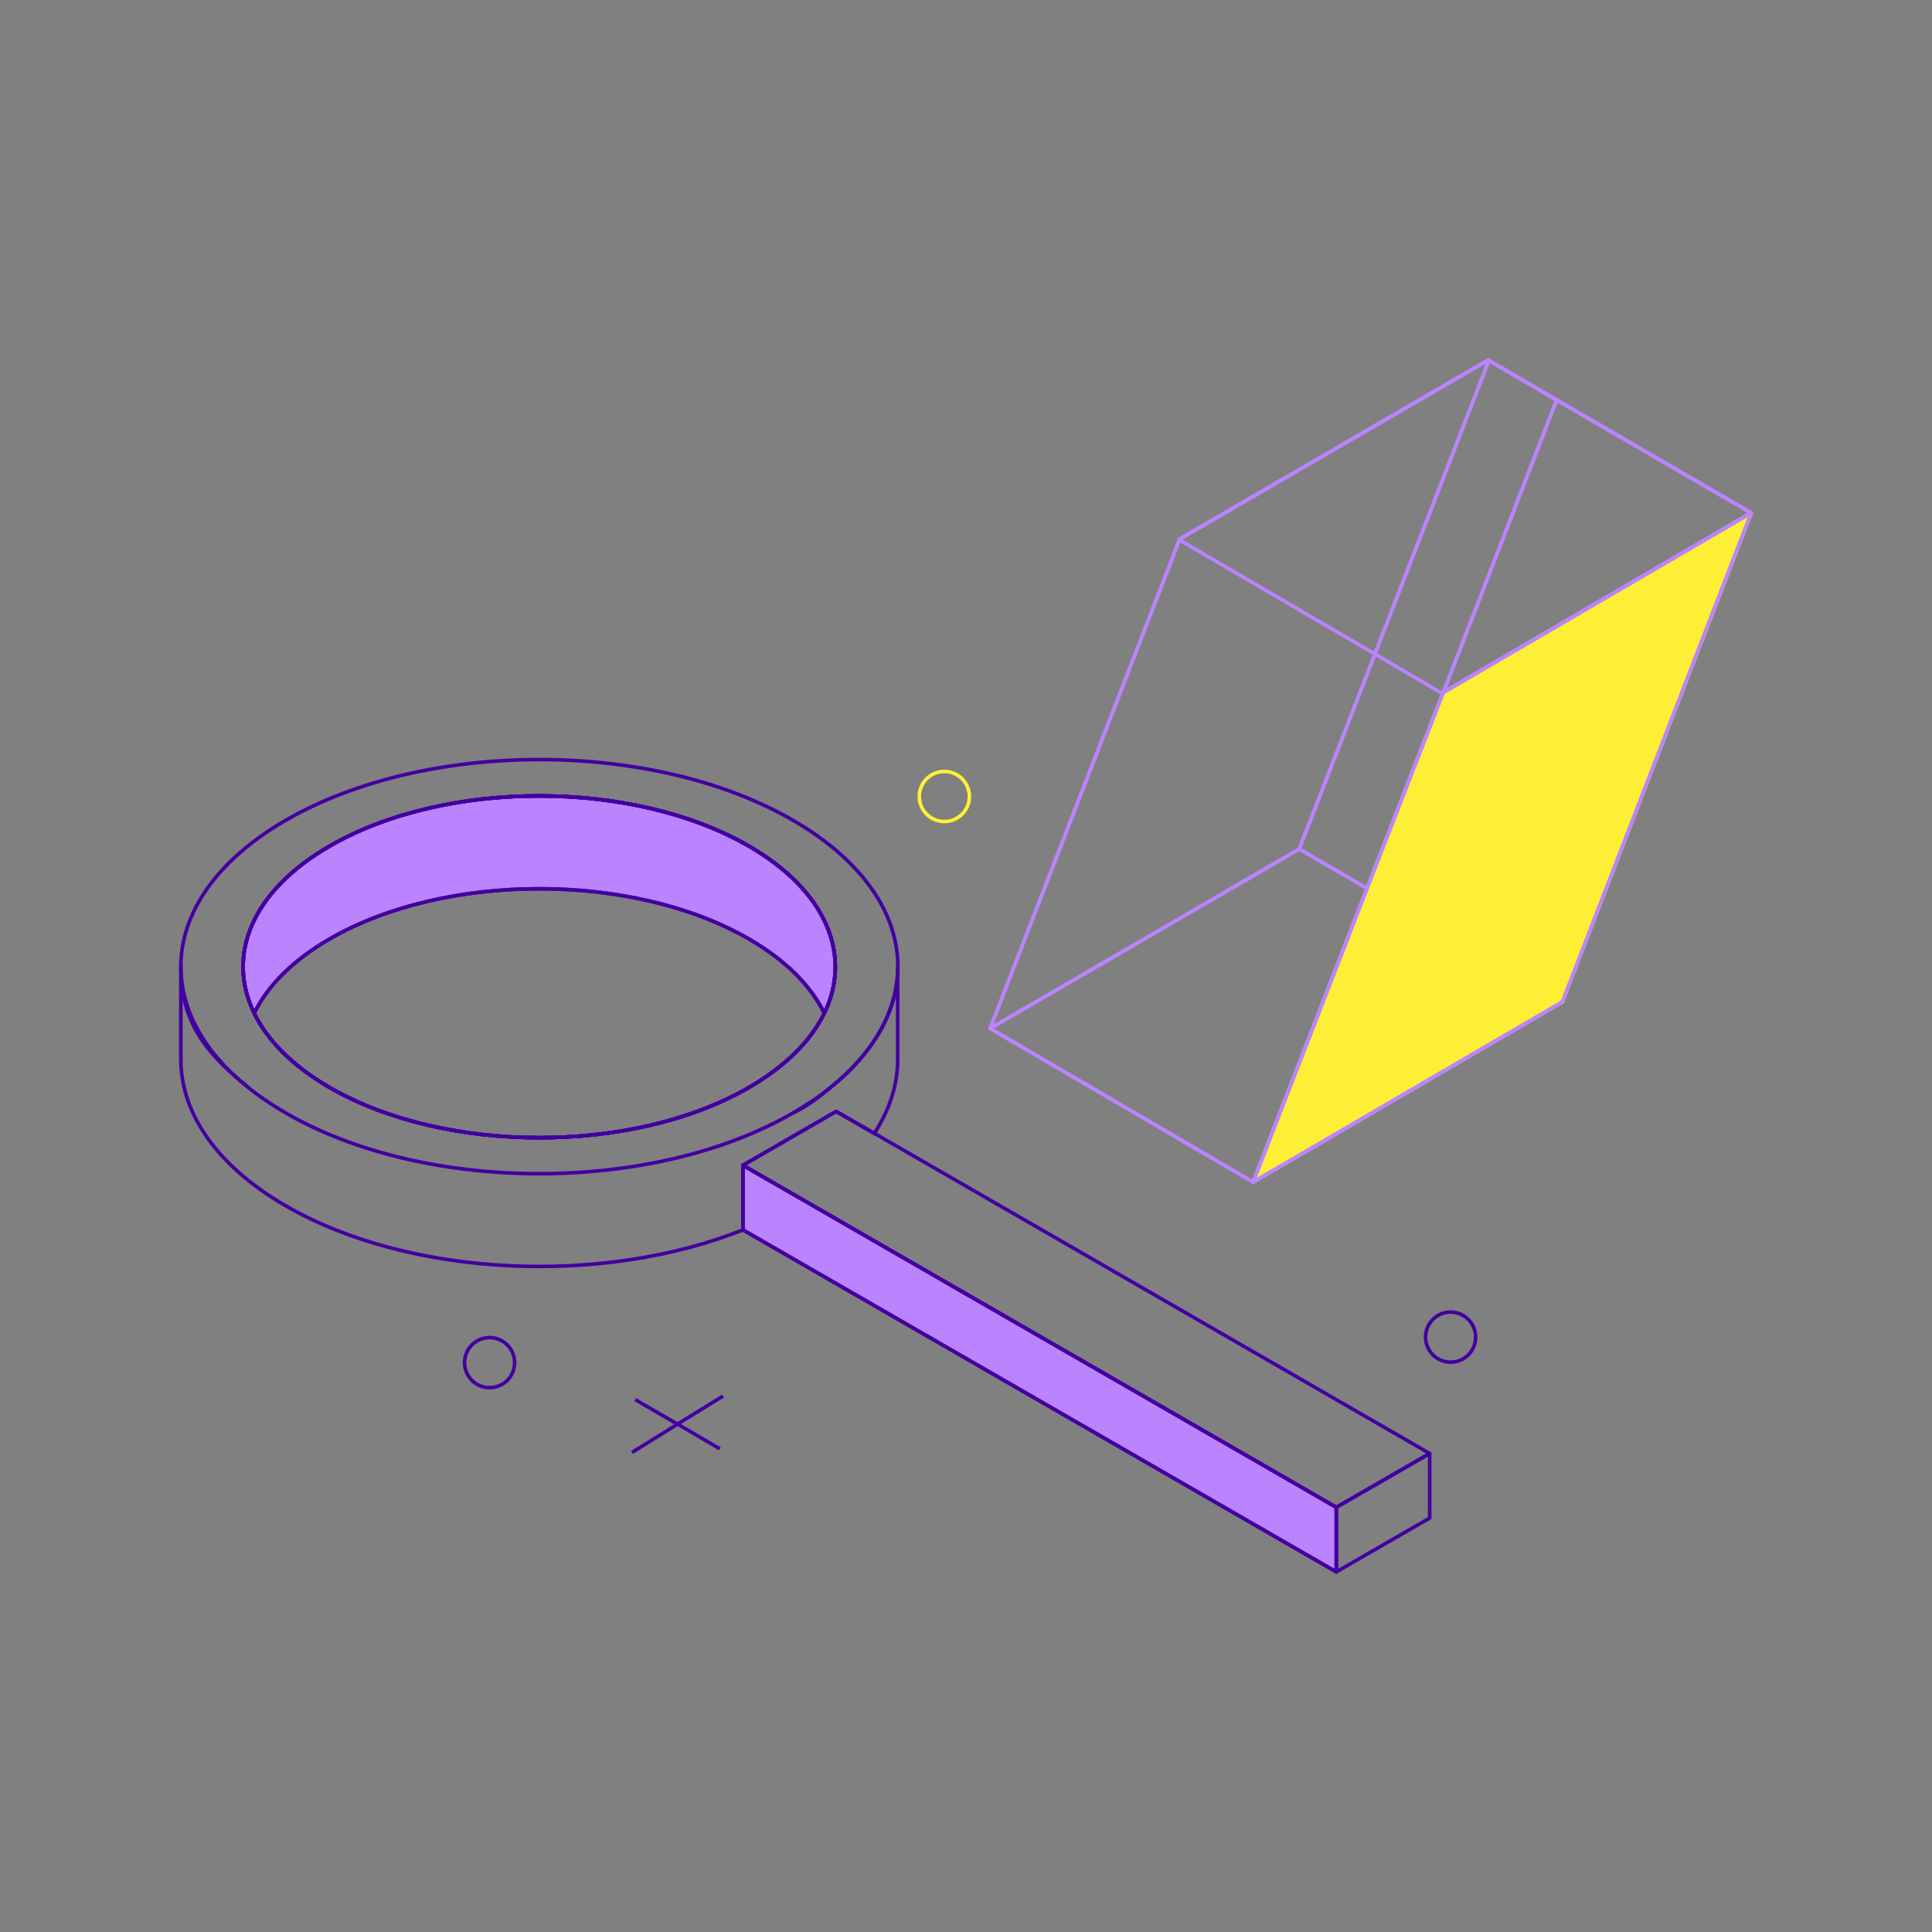
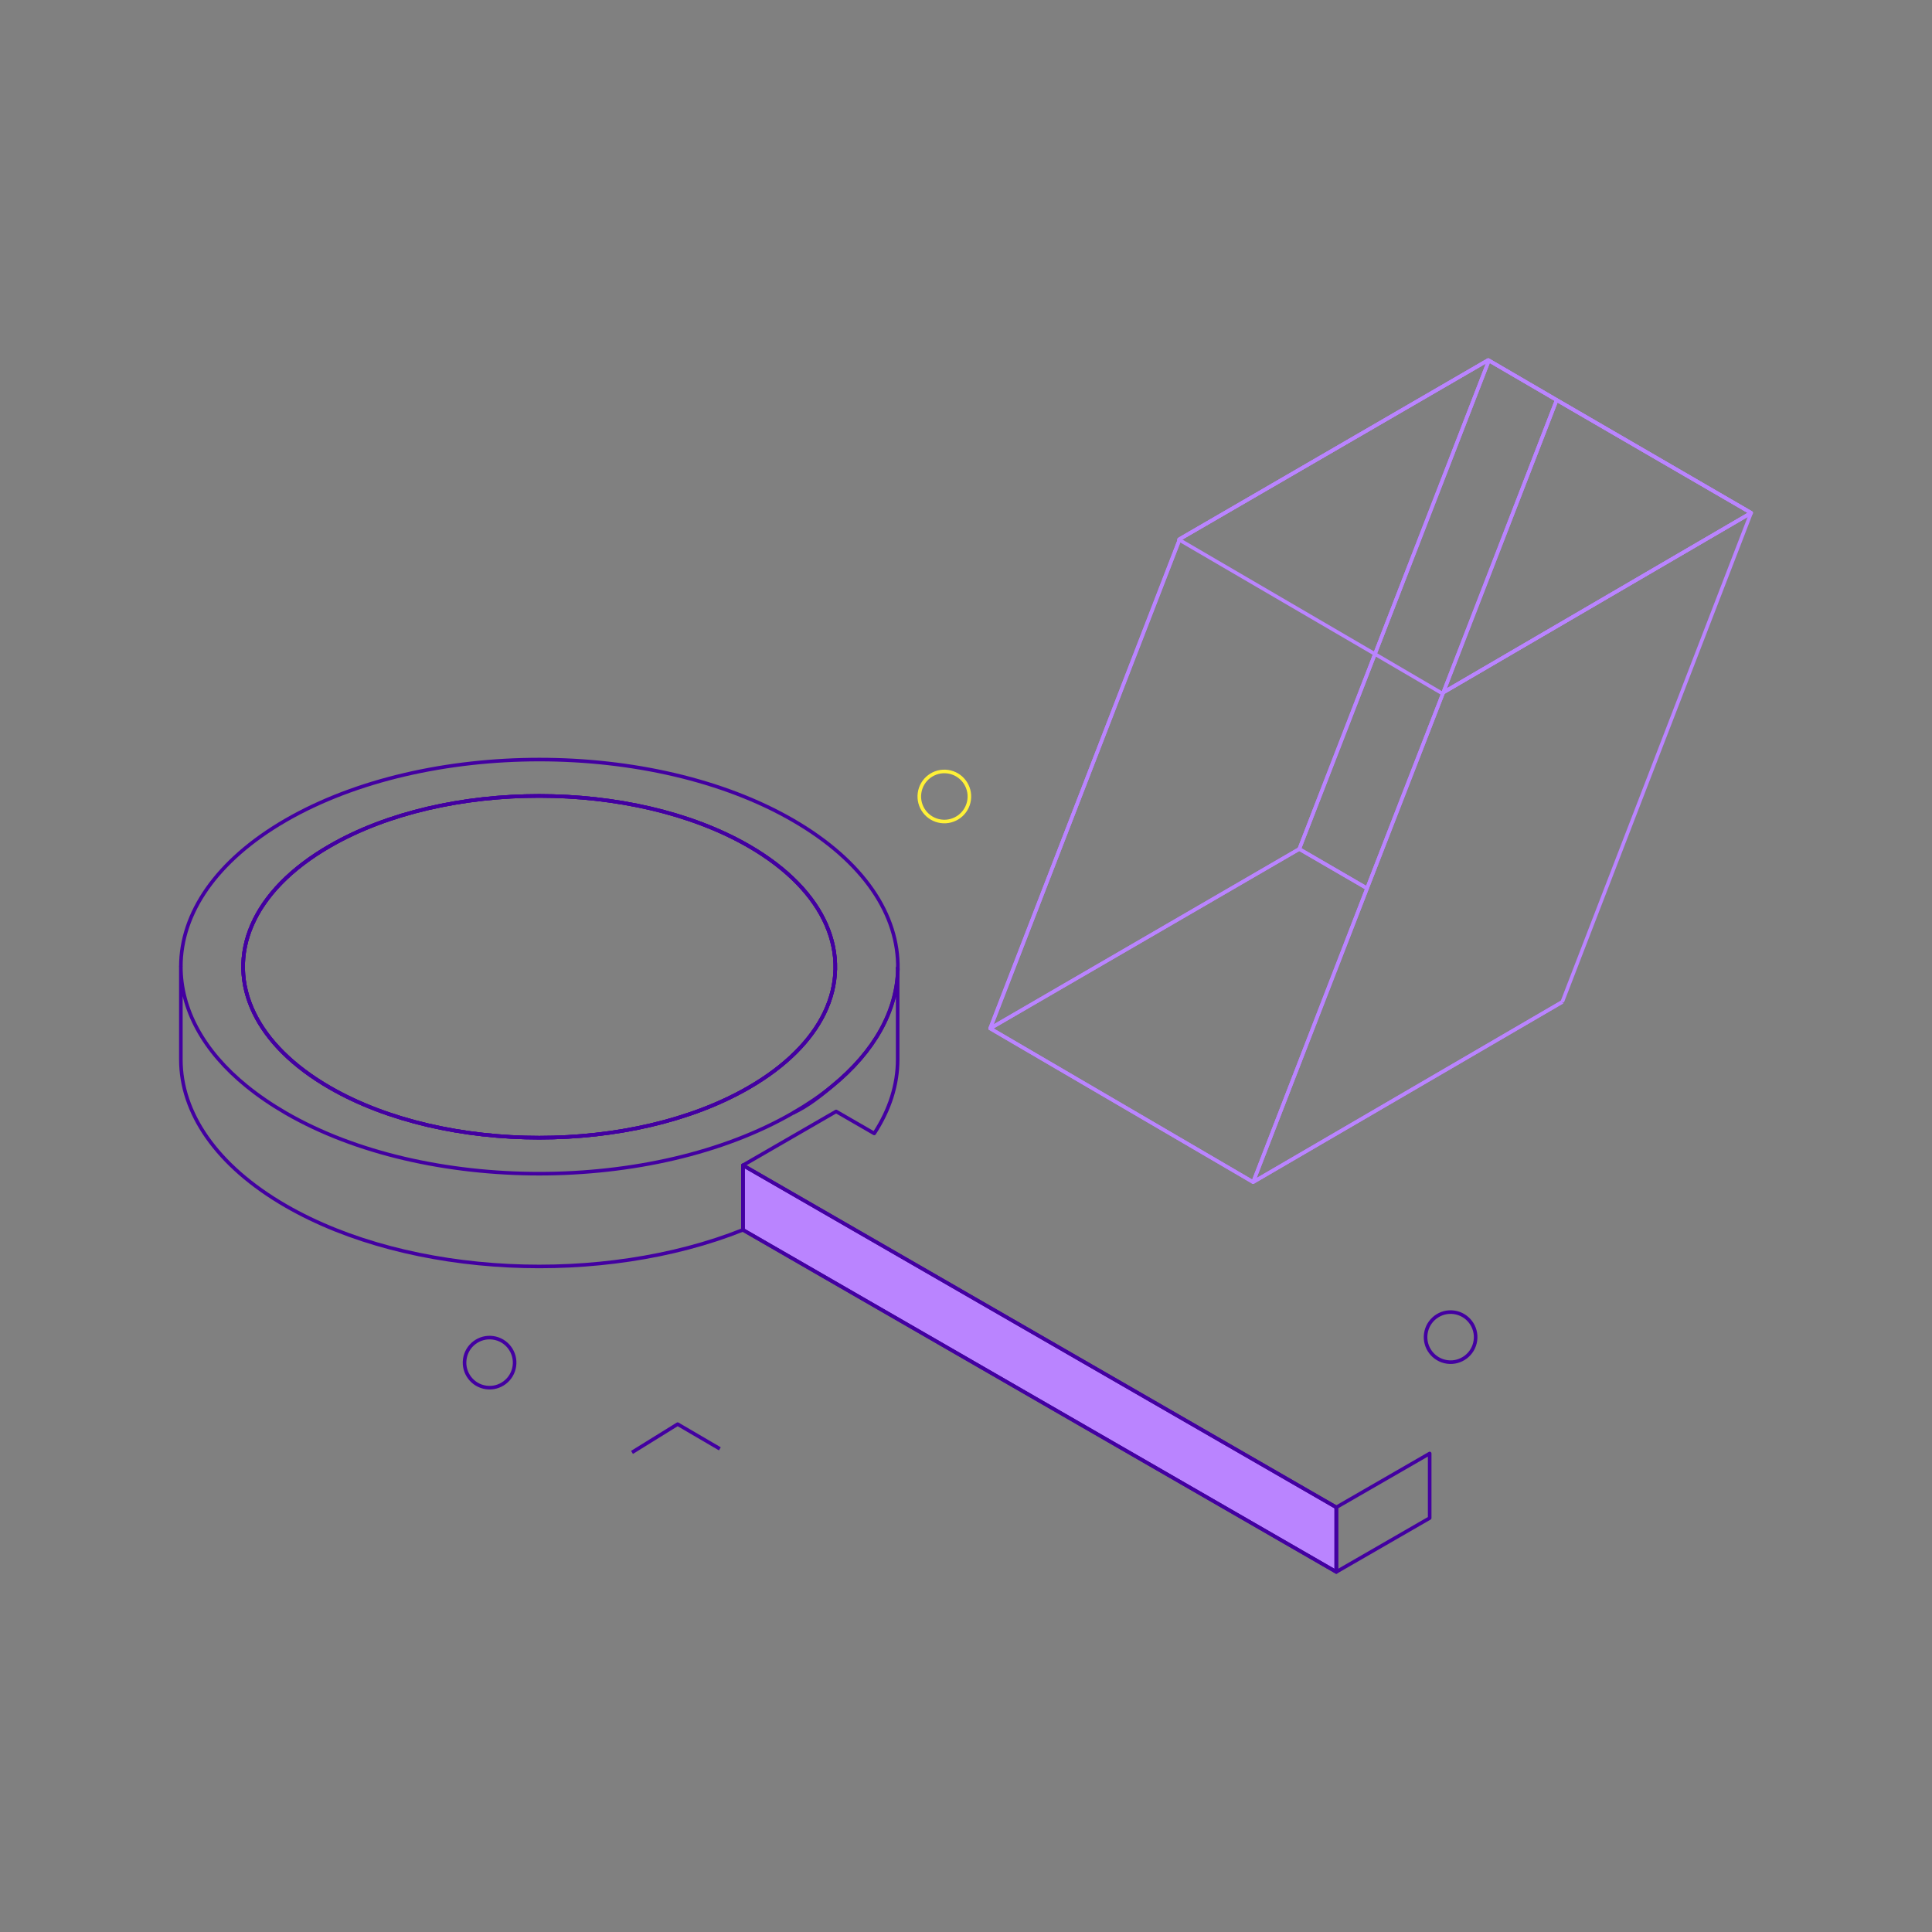
<svg xmlns="http://www.w3.org/2000/svg" id="Calque_1" version="1.1" viewBox="0 0 1080 1080">
  <rect x="0" y="0" width="1080" height="1080" fill="#808080" stroke="none" />
  <defs>
    <style>
      .st0 {
        fill: #ba84ff;
      }

      .st0, .st1, .st2, .st3, .st4 {
        stroke-linejoin: round;
        stroke-width: 2px;
      }

      .st0, .st2 {
        stroke: #4300a1;
      }

      .st1 {
        fill: #fdef36;
      }

      .st1, .st3 {
        stroke: #fff137;
      }

      .st2, .st3, .st4 {
        fill: none;
      }

      .st4 {
        stroke: #ba84ff;
      }
    </style>
  </defs>
-   <polygon class="st1" points="978.9 286.8 873.3 560.1 700.5 660.8 764.2 496.6 806.8 387.1 978.9 286.8" />
-   <path class="st0" d="M460.8,566.4c-7.4-15.2-21.5-29.6-42.3-41.6-64.7-37.3-169.5-37.3-234.1,0-20.8,12-34.9,26.4-42.3,41.6-15.7-32.2-1.6-68.2,42.3-93.5,64.6-37.3,169.4-37.3,234.1,0,43.8,25.3,57.9,61.3,42.3,93.5Z" />
  <polygon class="st0" points="747 842.6 747 878.7 415.3 687.5 415.3 651.4 448.8 670.7 747 842.6" />
  <g>
    <g>
-       <polyline class="st2" points="404.2 780.4 378.7 796.1 355.1 782.4" />
      <polyline class="st2" points="353.3 811.9 378.8 796.1 402.4 809.9" />
    </g>
    <g>
      <polygon class="st4" points="870.2 223.6 806.8 387.1 764.2 496.6 700.5 660.8 553.5 574.9 659.3 301.8 659.5 301.3 831.9 201.3 832.3 201.5 870.2 223.6" />
      <polyline class="st4" points="873.3 560.1 700.5 660.8 553.5 574.9 726.3 474.6 764.2 496.6" />
      <polygon class="st4" points="978.9 286.7 806.8 387.1 764.2 496.6 726.3 474.6 768.6 365.6 832.3 201.5 870.2 223.6 978.9 286.7" />
      <polyline class="st4" points="873.3 560.1 700.5 660.8 764.2 496.6" />
      <polygon class="st4" points="978.9 286.7 806.8 387.1 870.2 223.6 978.9 286.7" />
      <polygon class="st4" points="832.3 201.5 768.6 365.6 726.3 474.6 553.5 574.9 659.3 301.8 659.5 301.3 831.9 201.3 832.3 201.5" />
    </g>
    <polygon class="st4" points="978.9 286.7 806.8 387.1 806 387.5 768.6 365.6 659.3 301.8 659 301.6 659.5 301.3 831.9 201.3 832.3 201.5 870.2 223.6 978.9 286.7" />
    <line class="st4" x1="873.3" y1="560.1" x2="978.9" y2="286.7" />
    <circle class="st2" cx="273.6" cy="761.2" r="14" transform="translate(-517.9 928.1) rotate(-82.1)" />
    <circle class="st2" cx="810.4" cy="747" r="14" transform="translate(-40.4 1447.5) rotate(-82.1)" />
    <circle class="st3" cx="527.6" cy="444.8" r="14" transform="translate(14.8 906.7) rotate(-82.1)" />
    <g>
      <path class="st2" d="M460.8,566.4c-7.4,15.2-21.5,29.6-42.3,41.6-64.6,37.3-169.5,37.3-234.1,0-20.8-12-34.9-26.4-42.3-41.6-15.7-32.2-1.6-68.2,42.3-93.5,64.6-37.3,169.4-37.3,234.1,0,43.8,25.3,57.9,61.3,42.3,93.5Z" />
      <line class="st2" x1="501.8" y1="541.8" x2="501.8" y2="540.4" />
    </g>
    <path class="st2" d="M460.8,566.4c-7.4,15.2-21.5,29.6-42.3,41.6-64.6,37.3-169.5,37.3-234.1,0-20.8-12-34.9-26.4-42.3-41.6-15.7-32.2-1.6-68.2,42.3-93.5,64.6-37.3,169.4-37.3,234.1,0,43.8,25.3,57.9,61.3,42.3,93.5Z" />
    <path class="st2" d="M501.8,541.8v50.5c0,14-4.4,28-13.1,41.3l-21.3-12.3-52.1,30.1v36.1c-78.1,31.2-186,26.7-255.5-13.4-39.1-22.6-58.7-52.2-58.7-81.8v-51.9c0,23.5,12.3,47,36.9,66.9,6.4,5.2,13.7,10.2,21.8,14.9,78.2,45.2,205.1,45.2,283.4,0,8.1-4.7,15.4-9.6,21.8-14.9,24.1-19.6,36.4-42.5,36.9-65.6Z" />
-     <path class="st2" d="M443.2,622.2c8.5-3.9,15.4-9.6,21.8-14.9,24.1-19.6,36.4-42.5,36.9-65.6.6-30.1-18.9-60.2-58.7-83.2-78.2-45.2-205.1-45.2-283.4,0-39.1,22.6-58.7,52.2-58.7,81.8s12.3,47,36.9,66.9M460.8,566.4c-7.4,15.2-21.5,29.6-42.3,41.6-64.6,37.3-169.5,37.3-234.1,0-20.8-12-34.9-26.4-42.3-41.6-15.7-32.2-1.6-68.2,42.3-93.5,64.6-37.3,169.4-37.3,234.1,0,43.8,25.3,57.9,61.3,42.3,93.5Z" />
-     <path class="st2" d="M460.8,566.4c-7.4,15.2-21.5,29.6-42.3,41.6-64.6,37.3-169.5,37.3-234.1,0-20.8-12-34.9-26.4-42.3-41.6,7.4-15.2,21.5-29.6,42.3-41.6,64.6-37.3,169.4-37.3,234.1,0,20.8,12,34.9,26.4,42.3,41.6Z" />
+     <path class="st2" d="M443.2,622.2c8.5-3.9,15.4-9.6,21.8-14.9,24.1-19.6,36.4-42.5,36.9-65.6.6-30.1-18.9-60.2-58.7-83.2-78.2-45.2-205.1-45.2-283.4,0-39.1,22.6-58.7,52.2-58.7,81.8M460.8,566.4c-7.4,15.2-21.5,29.6-42.3,41.6-64.6,37.3-169.5,37.3-234.1,0-20.8-12-34.9-26.4-42.3-41.6-15.7-32.2-1.6-68.2,42.3-93.5,64.6-37.3,169.4-37.3,234.1,0,43.8,25.3,57.9,61.3,42.3,93.5Z" />
    <g>
      <polygon class="st2" points="799.2 812.5 799.2 848.6 747 878.7 747 842.6 799.2 812.5" />
      <polygon class="st2" points="747 842.6 747 878.7 415.3 687.5 415.3 651.4 448.8 670.7 747 842.6" />
-       <polygon class="st2" points="799.2 812.5 747 842.6 448.8 670.7 415.3 651.4 467.4 621.3 488.7 633.5 799.2 812.5" />
    </g>
  </g>
</svg>